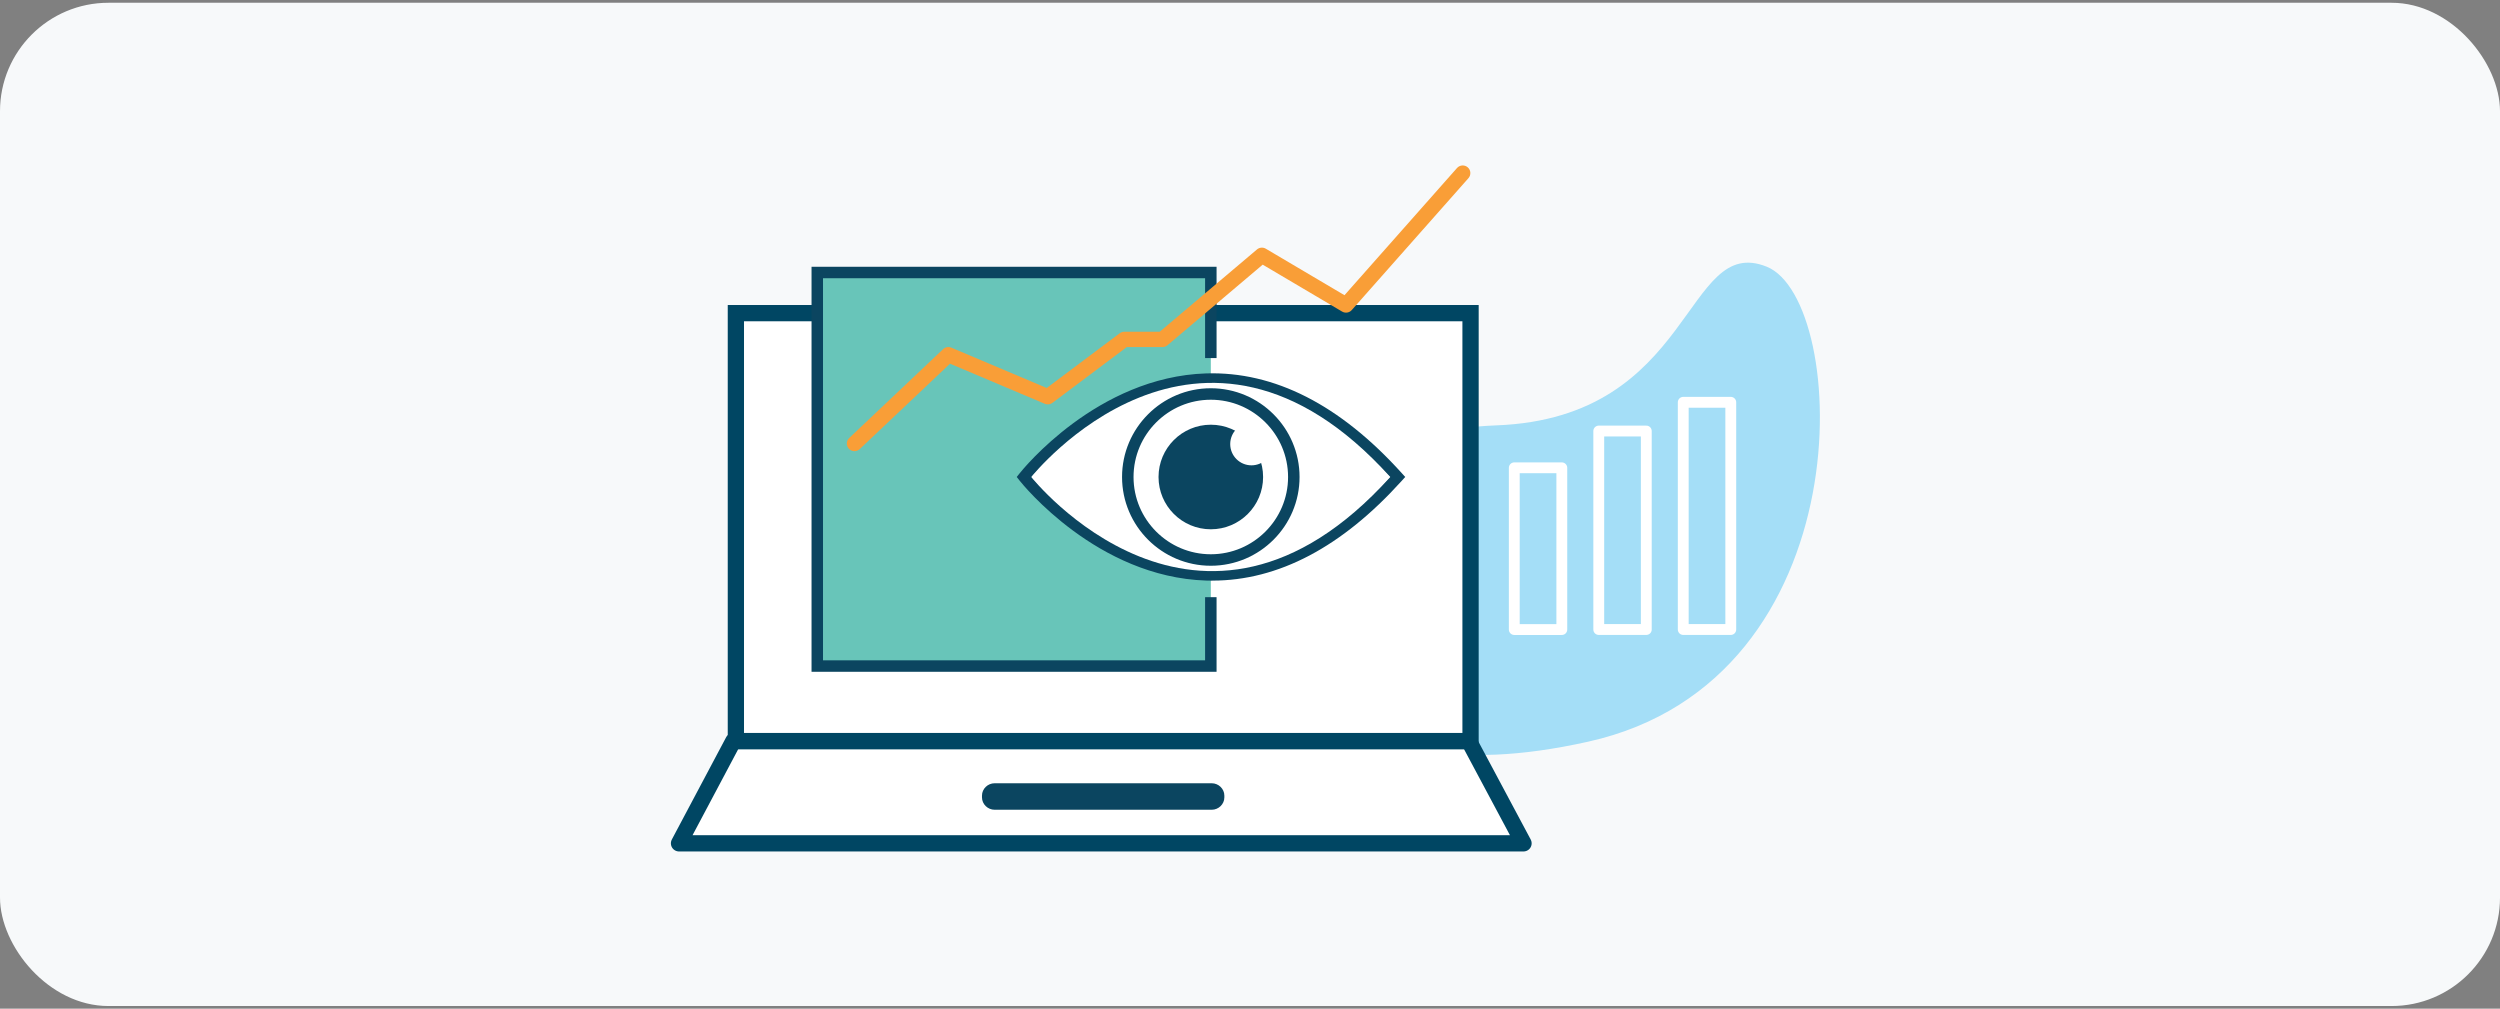
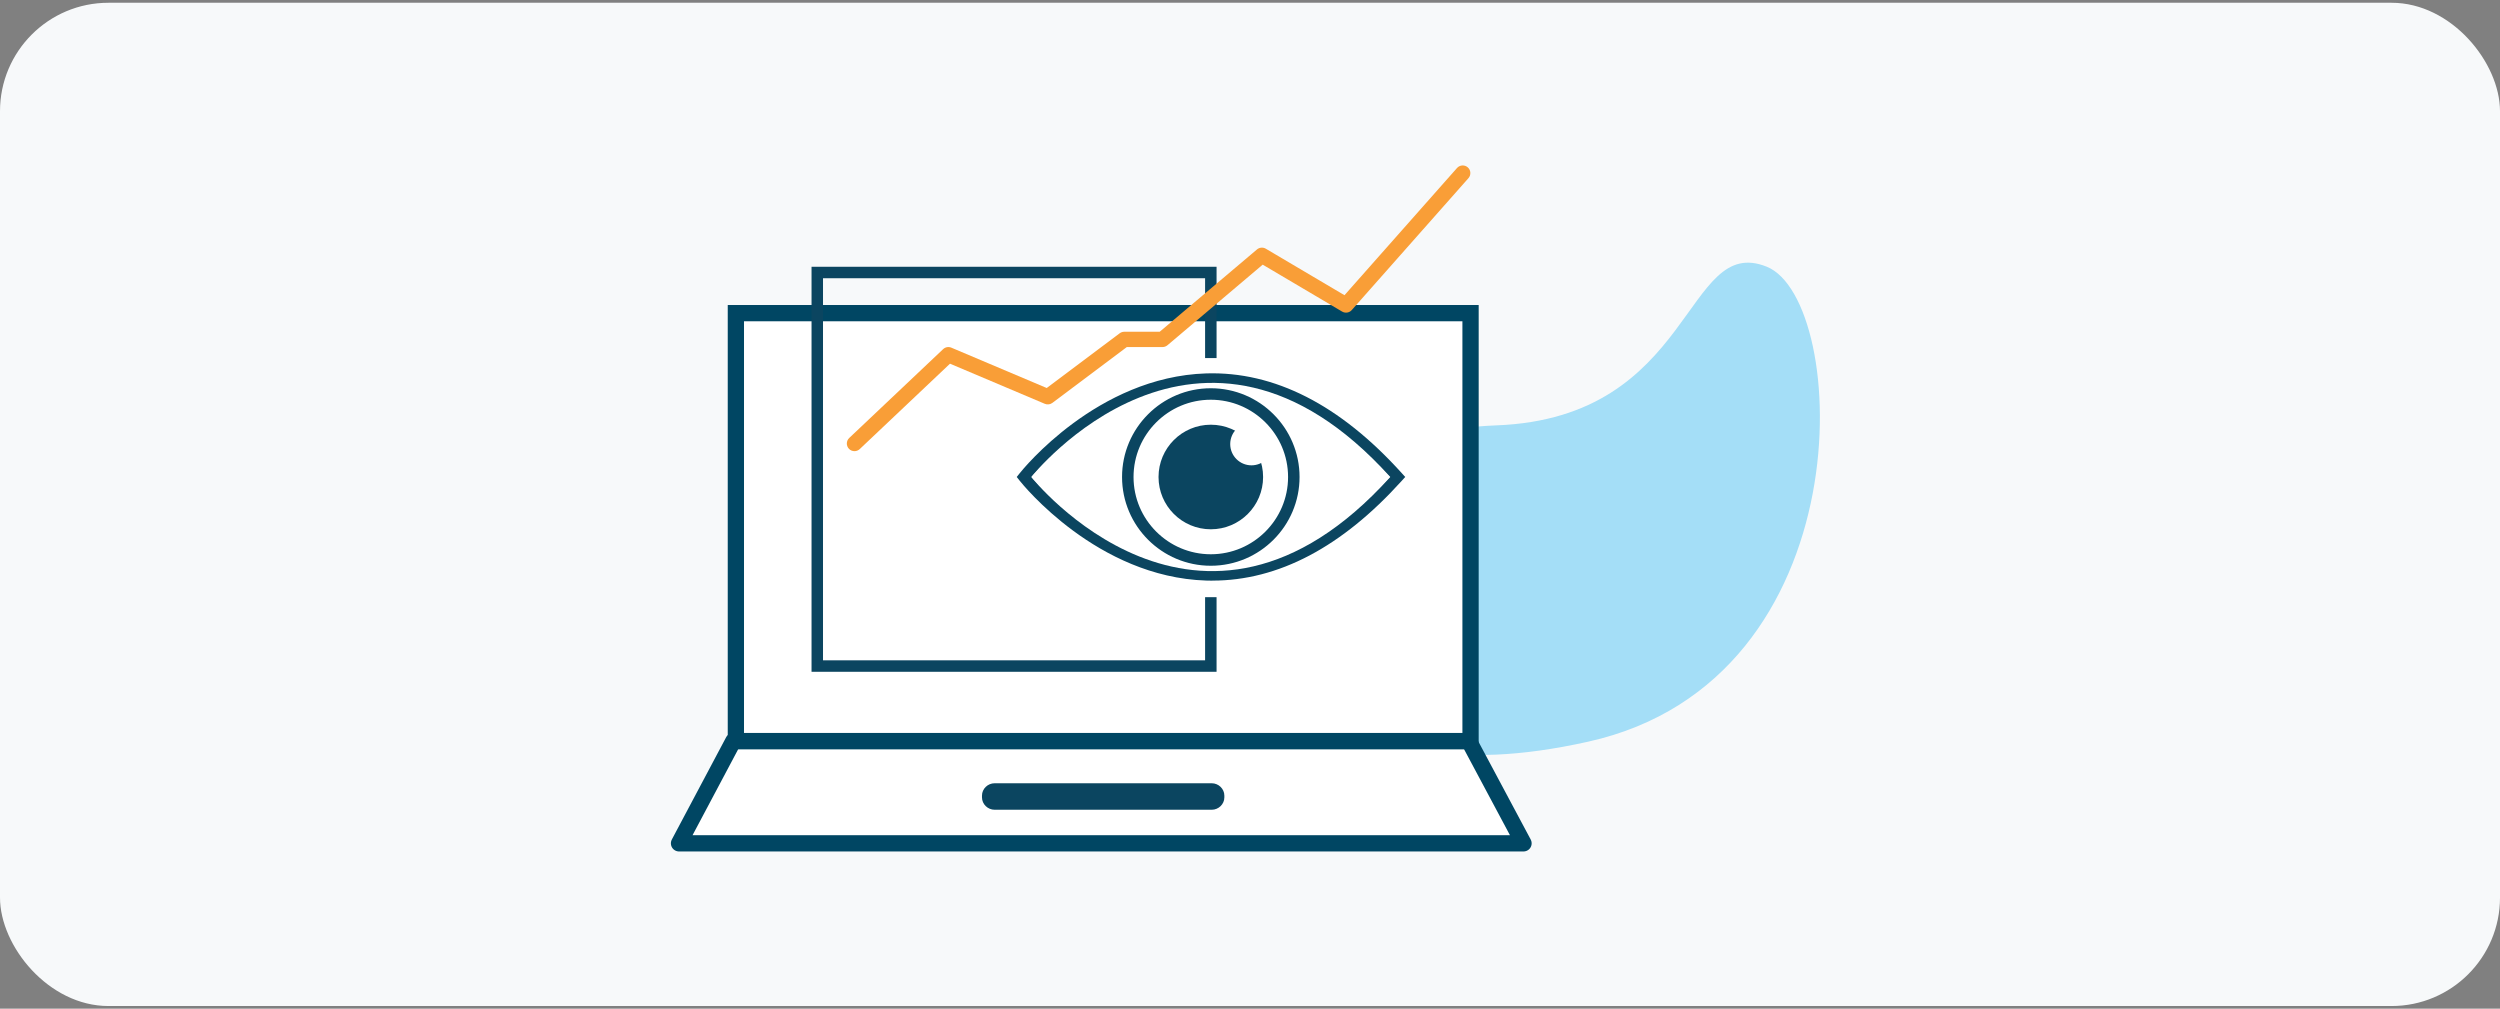
<svg xmlns="http://www.w3.org/2000/svg" width="461" height="186" viewBox="0 0 461 186" fill="none">
  <rect x="0" y="0" width="461" height="186" fill="#808080" stroke="none" />
  <rect y="0.51" width="461" height="185" rx="20" fill="#F7F9FA" />
  <path d="M240.673 112.792C240.452 106.9 239.29 79.845 275.948 78.438C312.606 77.031 310.519 43.023 325.785 49.179C341.055 55.335 344.096 125.354 292.871 136.763C241.645 148.173 240.803 116.269 240.673 112.792Z" fill="#A4DEF7" />
  <path d="M280.936 155.51H125.211L135.223 136.655H270.868L280.936 155.51Z" fill="white" stroke="#004663" stroke-width="3" stroke-miterlimit="10" stroke-linecap="round" stroke-linejoin="round" />
  <path d="M271.169 57.744H135.695V136.654H271.169V57.744Z" fill="white" stroke="#004663" stroke-width="3" stroke-miterlimit="10" />
  <path d="M223.43 149.319H183.419C182.137 149.319 181.078 148.287 181.078 147.038V146.712C181.078 145.463 182.137 144.431 183.419 144.431H223.43C224.712 144.431 225.771 145.463 225.771 146.712V147.038C225.771 148.287 224.712 149.319 223.43 149.319Z" fill="#0B4560" />
-   <path d="M223.274 50.25H150.703V122.821H223.274V50.25Z" fill="#68C5B9" />
  <path d="M224.334 123.878H149.648V49.192H224.334V66.028H222.219V51.307H151.763V121.763H222.219V110.119H224.334V123.878Z" fill="#0B4560" />
  <path d="M223.56 107.076C223.178 107.076 222.797 107.069 222.416 107.056C202.341 106.418 188.583 89.341 188.006 88.615L187.484 87.956L188.006 87.298C188.583 86.571 202.341 69.498 222.416 68.856C234.979 68.465 247.114 74.644 258.484 87.246L259.123 87.953L258.484 88.66C247.46 100.878 235.715 107.066 223.56 107.066V107.076ZM190.219 87.96C192.962 91.098 205.581 104.413 222.497 104.945C234.167 105.313 245.527 99.597 256.268 87.96C245.524 76.316 234.161 70.61 222.484 70.975C205.555 71.516 192.959 84.818 190.219 87.956V87.96Z" fill="#0B4560" />
  <path d="M190.172 87.958C190.172 87.958 221.127 127.009 256.362 87.958C221.131 48.908 190.172 87.958 190.172 87.958Z" fill="white" />
  <path d="M223.272 104.324C214.248 104.324 206.906 96.982 206.906 87.959C206.906 78.935 214.248 71.593 223.272 71.593C232.296 71.593 239.638 78.935 239.638 87.959C239.638 96.982 232.296 104.324 223.272 104.324ZM223.272 73.711C215.415 73.711 209.024 80.105 209.024 87.959C209.024 95.812 215.415 102.206 223.272 102.206C231.129 102.206 237.52 95.812 237.52 87.959C237.52 80.105 231.129 73.711 223.272 73.711Z" fill="#0B4560" />
  <path d="M232.915 87.96C232.915 93.285 228.597 97.6 223.276 97.6C217.954 97.6 213.633 93.282 213.633 87.96C213.633 82.639 217.951 78.317 223.276 78.317C228.601 78.317 232.915 82.635 232.915 87.96Z" fill="#0B4560" />
  <path d="M234.692 81.886C234.692 84.053 232.936 85.807 230.772 85.807C228.608 85.807 226.852 84.05 226.852 81.886C226.852 79.722 228.608 77.966 230.772 77.966C232.936 77.966 234.692 79.722 234.692 81.886Z" fill="white" />
  <path d="M157.565 83.195C157.191 83.195 156.819 83.049 156.542 82.755C156.008 82.192 156.03 81.299 156.598 80.761L173.912 64.382C174.319 63.998 174.915 63.89 175.43 64.109L193.015 71.548L206.467 61.459C206.712 61.276 207.008 61.175 207.315 61.175H213.849L231.785 45.999C232.245 45.611 232.896 45.556 233.415 45.862L247.923 54.436L268.669 30.986C269.183 30.402 270.076 30.347 270.66 30.865C271.243 31.38 271.298 32.273 270.78 32.856L249.262 57.177C248.816 57.685 248.07 57.799 247.489 57.457L232.841 48.802L215.276 63.665C215.022 63.88 214.699 63.998 214.363 63.998H207.784L194.058 74.292C193.657 74.595 193.126 74.66 192.663 74.462L175.179 67.064L158.533 82.811C158.26 83.068 157.911 83.195 157.565 83.195Z" fill="#F99E37" />
  <g clip-path="url(#clip0_4375_8547)">
    <path d="M287.998 86.264H279.234V116.089H287.998V86.264Z" stroke="white" stroke-width="2" stroke-linecap="round" stroke-linejoin="round" />
    <path d="M303.576 79.483H294.812V116.082H303.576V79.483Z" stroke="white" stroke-width="2" stroke-linecap="round" stroke-linejoin="round" />
-     <path d="M319.155 74.183H310.391V116.082H319.155V74.183Z" stroke="white" stroke-width="2" stroke-linecap="round" stroke-linejoin="round" />
  </g>
  <defs>
    <clipPath id="clip0_4375_8547">
-       <rect width="57.604" height="48.205" fill="white" transform="translate(278.188 68.932)" />
-     </clipPath>
+       </clipPath>
  </defs>
</svg>